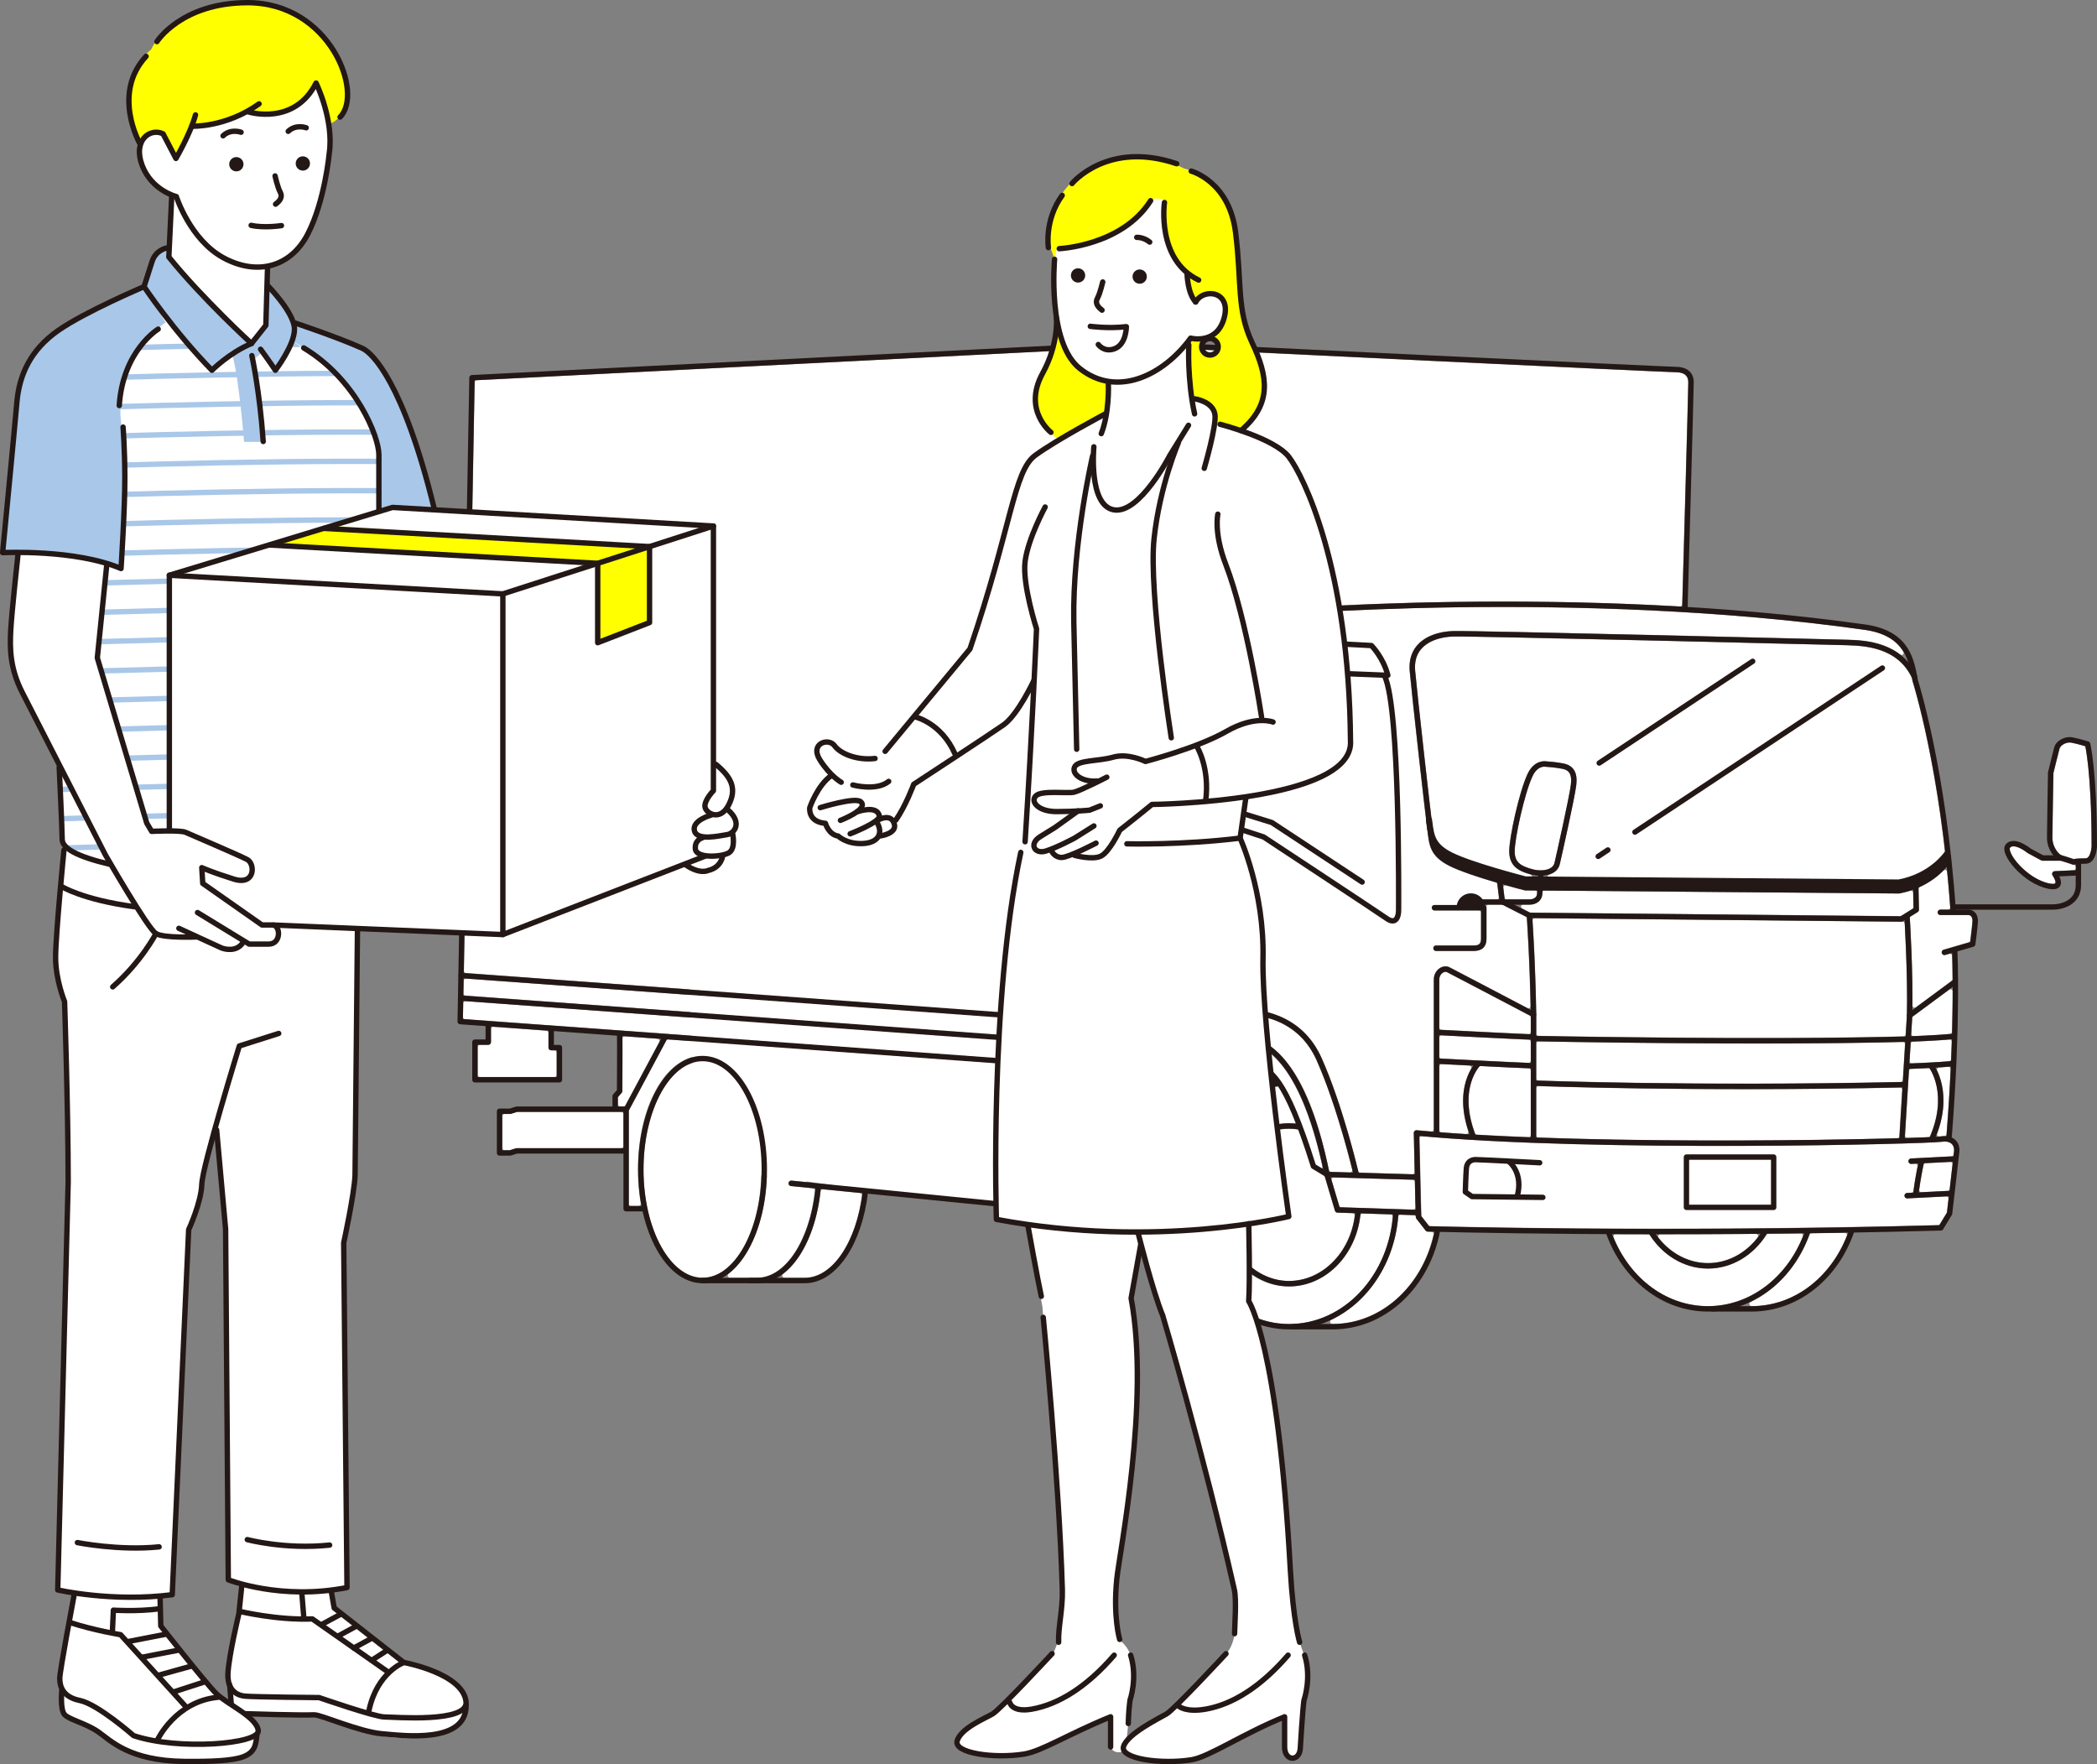
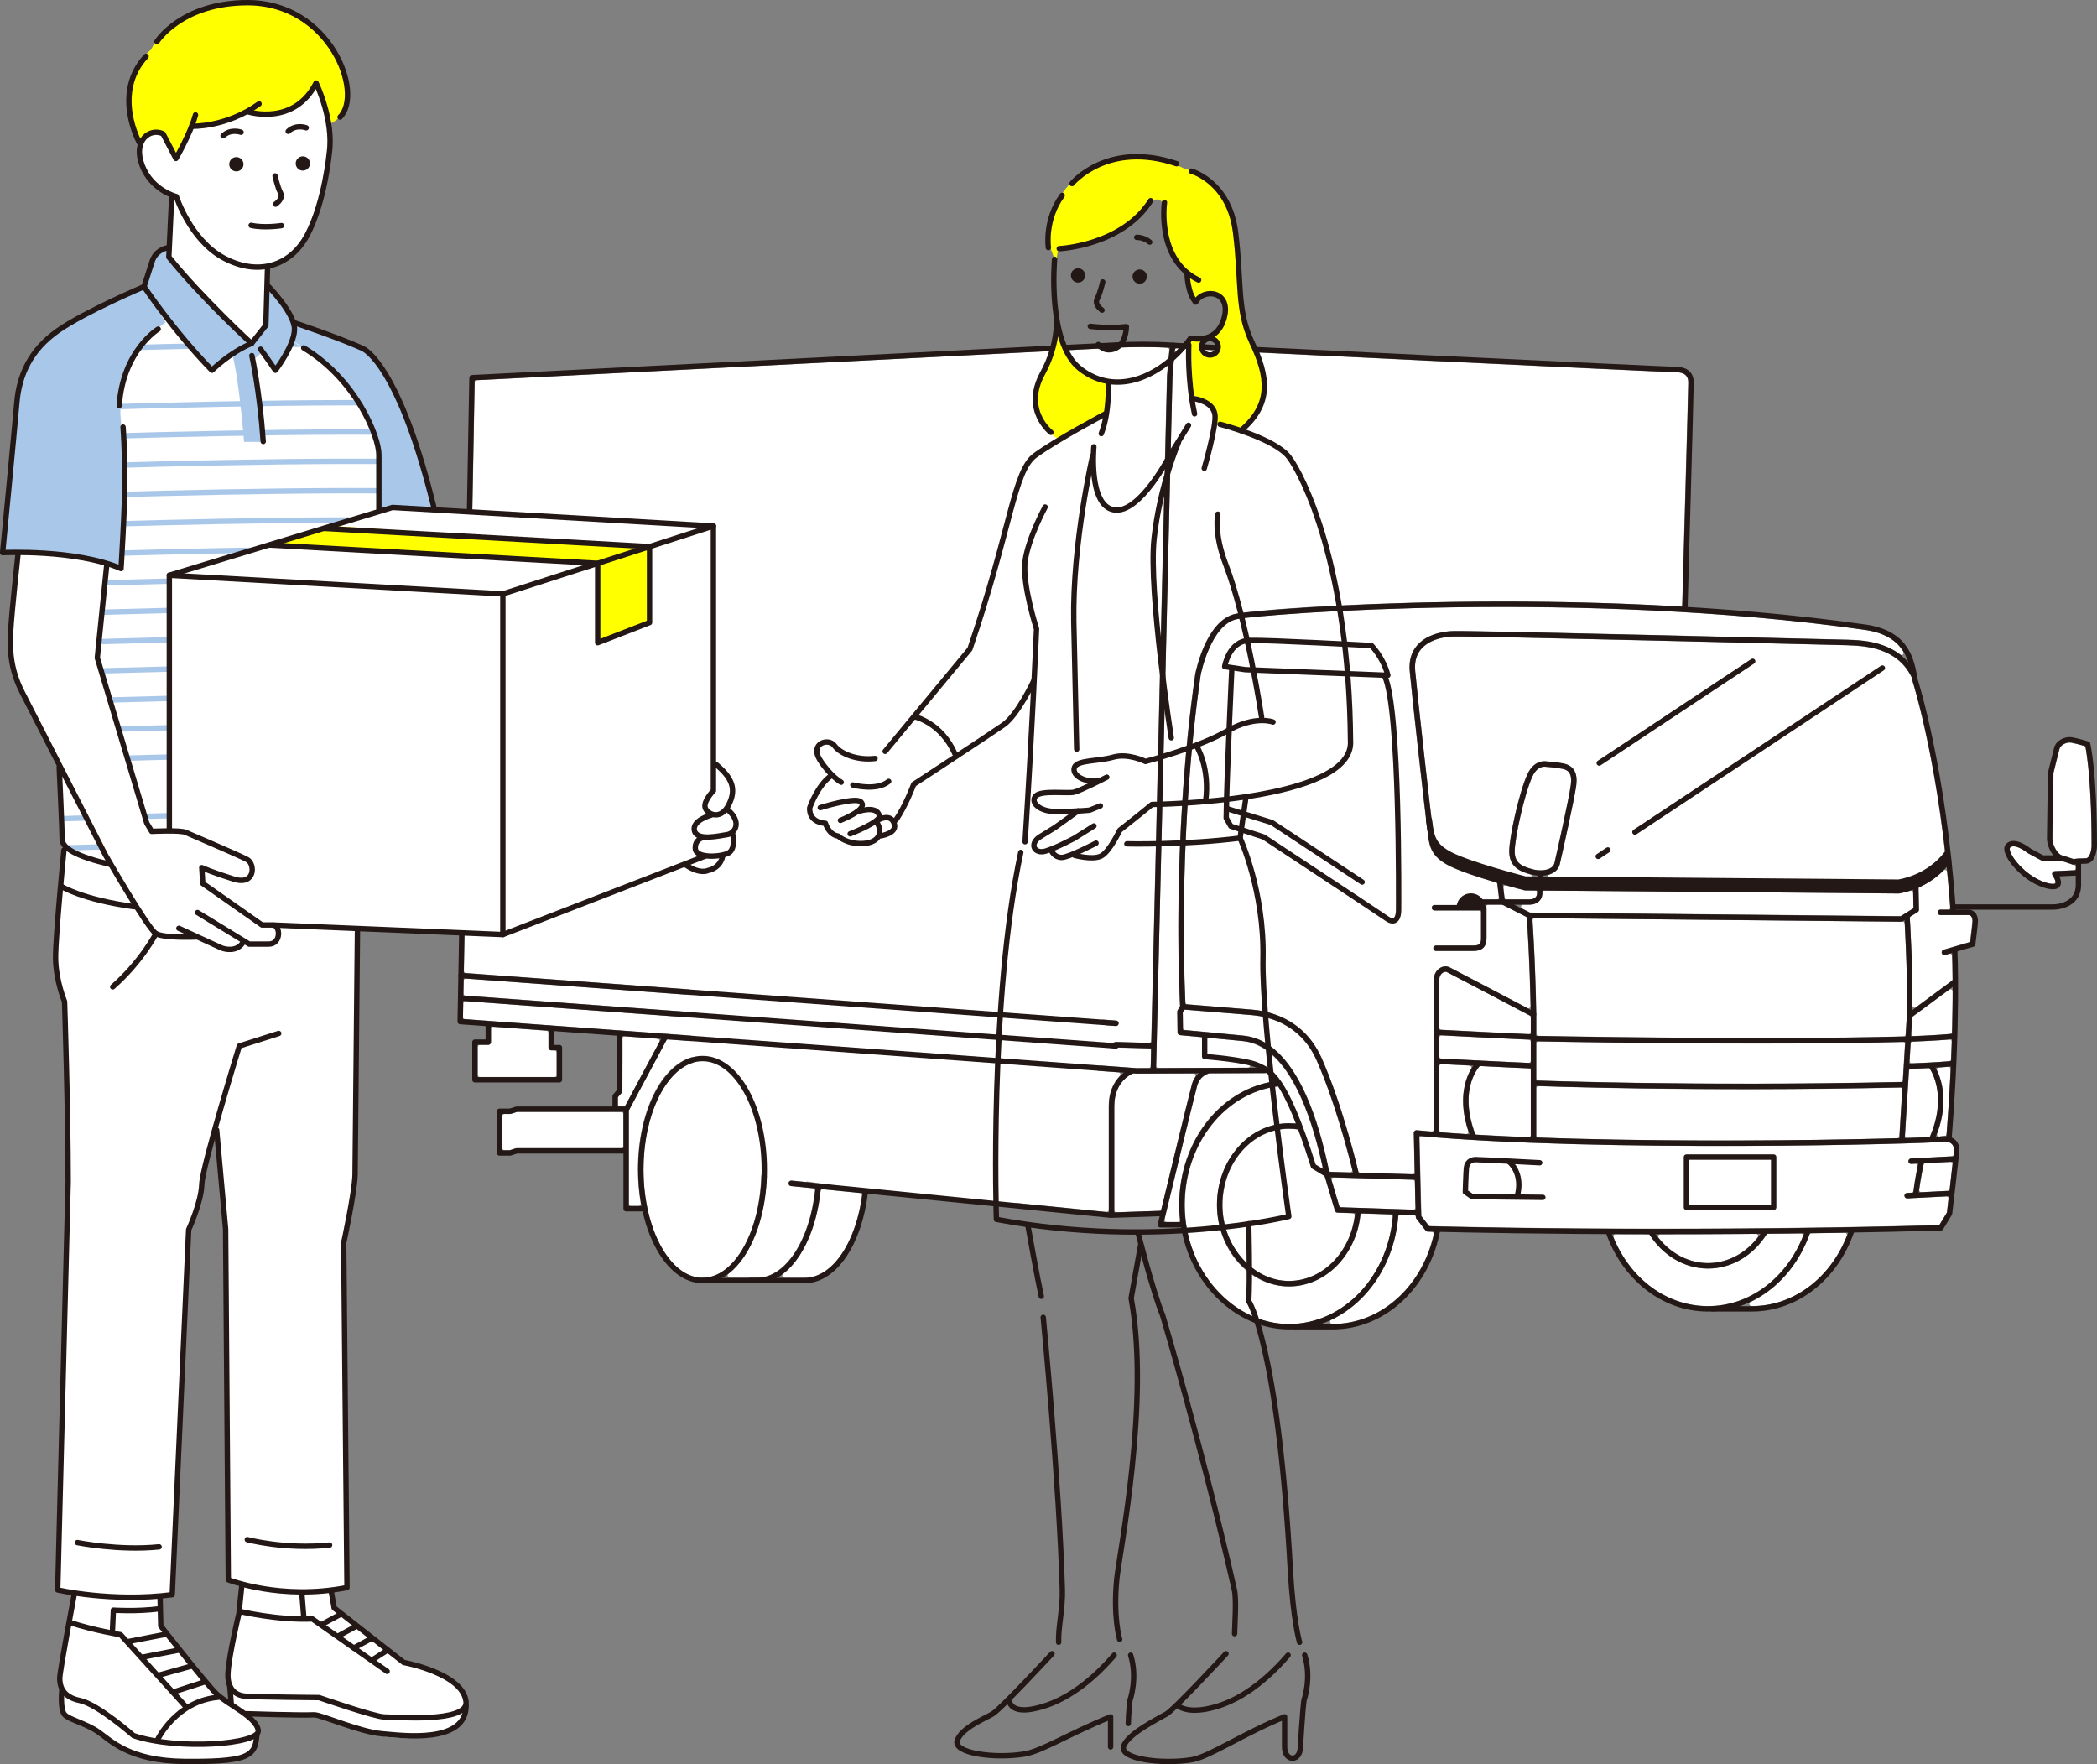
<svg xmlns="http://www.w3.org/2000/svg" id="_レイヤー_2" viewBox="0 0 413.72 348.06">
  <rect x="0" y="0" width="413.72" height="348.06" fill="#808080" stroke="none" />
  <defs>
    <style>.cls-1{fill:#fff;}.cls-2{stroke-linecap:round;stroke-linejoin:round;}.cls-2,.cls-3,.cls-4,.cls-5{fill:none;}.cls-2,.cls-3,.cls-5{stroke-width:1.06px;}.cls-2,.cls-5{stroke:#231815;}.cls-6{fill:#a9c7e8;}.cls-3{stroke:#a9c7e8;}.cls-3,.cls-5{stroke-miterlimit:10;}.cls-7{clip-path:url(#clippath);}.cls-8{fill:#231815;}.cls-9{fill:#ff0;}</style>
    <clipPath id="clippath">
      <path class="cls-4" d="M32.3,62.37l9.41,10.63,8.07-5.48,4.73,5.16,3.12-5.38s9.17,5.2,14.75,14.7l2.35,7.02v11.94l-41.6,12.85v49.99l-3.1,.21-1.03-1.45-10.12-33.46,2.27-17.56,2.61,.6s1.73-22.71-.34-32.21c0,0,0-8.88,7.64-15.08l1.24-2.48ZM12.06,165.45c.41,3.1,9.5,4.96,9.5,4.96l-9.71-18.38s-.21,10.33,.21,13.43Z" />
    </clipPath>
  </defs>
  <g id="_レイヤー_1-2">
    <g>
      <g>
        <g>
          <path class="cls-1" d="M238.24,208.3c1.8,.16,7.85,.74,9.93,1.69l.27,.12c.3,.14,.61,.28,.94,.45,.06,.03,.16,.05,.23,.05,.22,0,.42,.13,.51,.33,.03,.07,.08,.13,.13,.17,.69,.51,1.35,1.21,2.01,2.13,.02,.03,.05,.06,.09,.09,.07,.05,.12,.13,.16,.25,.01,.03,.03,.06,.04,.09,1.23,1.83,2.48,4.42,3.84,7.93,.04,.09,.1,.17,.19,.22,.21,.12,.32,.34,.28,.55,0,.01-.04,.08-.04,.1-.03,.09-.03,.19,0,.28,.77,2.07,1.58,4.45,2.4,7.07,.03,.1,.1,.18,.19,.24l.85,.52c.07,.04,.14,.06,.22,.06,.09,0,.17-.03,.25-.08,.14-.1,.2-.27,.17-.44-2.35-10.76-6.98-23.78-15.75-24.72-1.15-.12-4.11-.41-6.84-.66-.12,0-.24,.03-.33,.11-.09,.08-.14,.19-.14,.31v2.71c0,.22,.17,.4,.39,.42Z" />
          <path class="cls-1" d="M363.96,243.22c-2.22,.04-4.41,.07-6.58,.1-.18,0-.33,.11-.39,.28-2.21,6.05-6.34,10.76-11.62,13.26-.18,.09-.28,.28-.23,.48,.04,.19,.22,.33,.41,.33h.06c8.21,0,15.4-5.32,18.75-13.87,.05-.13,.03-.28-.05-.4-.08-.12-.2-.18-.36-.18Z" />
          <path class="cls-1" d="M244.14,122.14c-5.23,.93-7.23,10.9-7.25,11.02-4.35,30.15-3.28,59.09-3.02,64.58,0,.21,.18,.39,.39,.4l1.75,.14c3.46,.28,9.33,.76,11.01,.9,3.67,.31,10.33,1.95,13.72,9.54,3.83,8.57,6.7,20.09,7.23,22.31,.04,.19,.21,.32,.4,.33l10.27,.3h.01c.11,0,.22-.04,.3-.12s.13-.19,.13-.31l-.17-7.69c0-.16,.06-.31,.18-.42,.12-.11,.28-.16,.43-.15,.94,.09,1.9,.17,2.88,.25,.12,0,.24-.03,.32-.11,.09-.08,.14-.19,.14-.31v-29.55c0-.94,.47-1.82,1.24-2.29,.6-.37,1.31-.42,1.89-.13,.82,.41,11.01,5.76,15.35,8.04,.13,.07,.29,.06,.42-.01,.13-.08,.2-.22,.2-.37-.19-8.84-.61-15.48-.74-17.3,0-.15-.1-.28-.23-.35l-4.59-2.34c-.06-.03-.13-.05-.19-.05h-2.54c-.13,0-.25,.06-.33,.16-.08,.1-.11,.23-.09,.36,0,0,.03,.1,.03,.11v6.07c0,1.69-.85,2.48-2.68,2.48h-7.29c-.3,0-.55-.25-.55-.55s.25-.55,.55-.55h7.29c.95,0,1.57-.1,1.57-1.37v-5.1c0-.24-.19-.43-.43-.43h-8.74c-.3,0-.55-.25-.55-.55s.25-.55,.55-.55h4.54c.18,0,.34-.11,.4-.28,.35-.94,1.25-1.58,2.25-1.58,.63,0,1.23,.24,1.68,.69,.08,.08,.19,.12,.3,.12h3.11c.12,0,.24-.05,.32-.14,.08-.09,.12-.21,.1-.33l-.31-2.55c-.02-.17-.14-.31-.3-.36-4.21-1.24-7.35-2.36-9.09-3.22-3.77-1.89-4.03-3.98-4.35-6.63l-.1-.77c-.41-3.05-2.94-25.58-3.44-31-.2-2.11,.32-3.88,1.53-5.24,1.49-1.67,4.08-2.68,7.11-2.76,4.01-.11,74.35,1.63,77.77,1.72,2.22,.06,6.84,.19,10.38,2.93,.16,.12,.39,.12,.54-.02,.15-.14,.19-.36,.08-.54-1.45-2.38-3.96-3.79-7.66-4.31-54.8-7.76-116.59-3.4-123.72-2.13Z" />
          <path class="cls-1" d="M302,200.73c0-.16-.09-.3-.23-.38-2.56-1.34-15.37-8.08-16.27-8.53-.24-.12-.54-.09-.81,.08-.33,.2-.71,.68-.71,1.35v9.49c0,.23,.18,.41,.4,.42,2.19,.11,13.32,.69,17.18,.85h.02c.11,0,.22-.04,.29-.12,.08-.08,.13-.19,.13-.31v-2.86Z" />
          <path class="cls-1" d="M291.38,223.85c3.17,.19,6.6,.35,10.18,.49h.01c.12,0,.22-.04,.3-.12,.08-.08,.13-.19,.13-.31v-12.71c0-.23-.18-.42-.41-.42-1.92-.07-5.77-.26-9.43-.45-.13,0-.26,.05-.35,.15-.91,1.11-3.66,5.33-.81,13.08,.06,.16,.21,.27,.37,.28Z" />
          <path class="cls-1" d="M409.14,170.63c-.06,0-.13-.01-.19-.03-.26-.09-1.62-.56-2.36-.76-.04,0-.07-.01-.11-.01h-3.51c-.09,0-.18-.02-.26-.07l-2.63-1.42s-.06-.04-.09-.06c-.62-.51-2.42-1.7-3.28-1.15-.13,.08-.2,.22-.2,.37,0,.19,.09,.75,.76,1.76,1.41,2.11,4.31,4.52,7.11,5.04,.26,.05,.47,.07,.65,.07,.02,0,.04,0,.06,0,.13,0,.25-.07,.33-.17,.08-.11,.1-.24,.07-.37-.09-.32-.31-.77-.54-1.1-.12-.17-.13-.38-.04-.56s.27-.3,.47-.31l3.79-.18c.23-.01,.41-.2,.41-.42v-.19c0-.23-.19-.42-.42-.43Z" />
          <path class="cls-1" d="M300.8,175.67c-.16-.04-1.64-.42-3.66-.99-.14-.04-.28,0-.39,.09-.11,.09-.16,.23-.15,.37l.24,1.96c.03,.21,.21,.37,.42,.37h4.48c1,0,1.5-.55,1.54-1.07l.02-.25c0-.12-.03-.23-.11-.32-.08-.09-.19-.14-.31-.14l-1.95-.02s-.09,0-.13-.02Z" />
          <path class="cls-1" d="M364.48,127.31c-3.5-.1-73.8-1.81-77.71-1.72-2.72,.07-5.03,.94-6.31,2.39-1,1.12-1.42,2.6-1.25,4.4,.5,5.39,3.03,27.89,3.44,30.95,.04,.27,.07,.53,.1,.79,.06,.51,.12,.97,.2,1.4,0,.04,.02,.08,.04,.12,.59,1.19,1.62,2.11,3.35,2.97,3.89,1.94,13.49,4.45,14.57,4.73,.03,0,.07,.01,.1,.01h.78s0,0,0,0c.21,0,.39-.16,.42-.37,.03-.21-.1-.41-.31-.47-2.5-.69-4.16-1.73-4.16-4.56s1.96-11.68,3.59-15.21c1.23-2.66,3.13-2.62,3.71-2.54,.31,.02,1.96,.13,3.38,.41,2.04,.41,2.88,1.83,2.56,4.36-.31,2.5-2.94,14.23-3.25,15.55-.17,.7-.61,1.28-1.28,1.69-.22,.13-.48,.24-.82,.35-.2,.06-.32,.26-.29,.47s.21,.36,.42,.36l68.88,.56c5.17-.97,8.04-3.95,9.04-5.19,.07-.09,.1-.2,.09-.31-2.36-21.06-6.4-33.89-6.46-34.08l-.1-.52s-.02-.07-.03-.1c-2.58-5.42-7.87-6.29-12.7-6.43Z" />
          <path class="cls-1" d="M262.2,230.85c.04,.19,.21,.33,.4,.34l3.75,.11h.01c.13,0,.25-.06,.33-.16,.08-.1,.11-.24,.08-.37-.75-3.06-3.49-13.65-7.04-21.6-3.16-7.07-9.38-8.6-12.8-8.89-1.99-.17-9.83-.81-12.62-1.03l-.38-.03c-.16,0-.32,.07-.4,.21l-.11,.19c-.04,.07-.06,.14-.06,.22l.04,2.95c0,.22,.17,.4,.39,.42,2.82,.26,9.58,.88,11.43,1.08,7.77,.84,13.48,9.77,16.98,26.55Z" />
          <path class="cls-1" d="M377.5,178.94l-.06-2.81c0-.13-.07-.26-.18-.34-.11-.08-.25-.1-.38-.06-.74,.24-1.45,.42-2.16,.55-.03,0-.07,0-.11,0l-69.91-.58h0c-.22,0-.41,.17-.42,.39l-.03,.38c-.08,.98-.96,1.97-2.51,1.97h-1.22c-.2,0-.37,.13-.41,.33s.05,.39,.22,.48l1.46,.74c.06,.03,.12,.05,.19,.05l72.87,.7h0c.08,0,.16-.02,.22-.06l2.22-1.38c.13-.08,.2-.22,.2-.37Z" />
          <path class="cls-1" d="M388.29,180.55h-5.47c-.3,0-.55-.25-.55-.55s.25-.55,.55-.55h1.5c.12,0,.23-.05,.31-.14s.12-.2,.11-.32c-.17-2.33-.36-4.68-.59-6.97-.02-.16-.13-.31-.28-.36-.16-.05-.33-.01-.45,.1-.89,.91-2.42,2.21-4.65,3.24-.15,.07-.25,.23-.25,.39l.08,4.08c0,.19-.1,.38-.26,.48l-1.34,.83c-.13,.08-.21,.23-.2,.39,.1,1.61,.57,10.02,.51,17.2,0,.16,.09,.31,.23,.38,.06,.03,.13,.05,.19,.05,.09,0,.18-.03,.25-.08l7.05-5.21c.11-.08,.17-.21,.17-.35-.01-2.09-.05-3.65-.08-4.59,0-.13-.07-.25-.18-.33-.11-.08-.24-.1-.37-.06l-.82,.24c-.3,.08-.6-.09-.69-.38-.08-.29,.08-.6,.38-.69l4.95-1.44c.16-.05,.28-.19,.3-.36,.16-1.25,.42-3.46,.42-3.85,0-.97-.47-1.17-.86-1.17Z" />
          <path class="cls-1" d="M411.45,147.49c-.03-.16-.15-.29-.3-.33-.77-.22-1.82-.5-2.51-.63-.92-.16-2.1,.46-2.3,1.22-.29,1.07-1.15,4.59-1.19,4.74,0,.03-.01,.06-.01,.09v.2c-.13,6.92-.2,11.38-.2,12.54,0,1.7,1.17,3.19,1.82,3.41,.44,.11,1.23,.36,2.24,.71,.04,.02,.09,.02,.14,.02,.03,0,.06,0,.09,0,.41-.09,1.13-.13,2.25-.13,1.02,0,1.17-2.36,1.17-2.4,0-11.74-.83-17.49-1.19-19.43Z" />
          <path class="cls-1" d="M377.5,204.4h.02c1.77-.07,5.06-.22,7.2-.43,.21-.02,.38-.2,.39-.41,.08-2.75,.12-5.42,.12-7.96,0-.16-.09-.31-.23-.38-.14-.07-.31-.06-.44,.04l-7.11,5.25c-.1,.07-.16,.19-.17,.32l-.19,3.12c0,.12,.04,.24,.12,.32,.08,.08,.19,.13,.3,.13Z" />
          <path class="cls-1" d="M274.77,240.06c0-.12-.03-.23-.11-.32-.08-.09-.19-.14-.3-.14l-5.53-.18h-.01c-.22,0-.4,.16-.42,.38-.92,7.99-6.98,14.02-14.08,14.02-7.84,0-14.22-7.23-14.22-16.11s6.38-16.11,14.22-16.11c.35,0,.71,.01,1.06,.04,.15,.01,.29-.05,.38-.17,.09-.12,.11-.27,.05-.41-1.11-2.8-2.14-4.95-3.14-6.57-.1-.16-.3-.24-.49-.18-.01,0-.07,.03-.08,.04-10.46,1.29-18.34,11.33-18.34,23.36,0,12.96,9.23,23.5,20.57,23.5,10.61,0,19.41-9.09,20.46-21.13Z" />
          <path class="cls-1" d="M305.9,171.24c.42-.25,.68-.58,.77-.99,.45-1.92,2.93-13.06,3.23-15.43,.3-2.4-.63-2.92-1.69-3.13-1.48-.3-3.25-.39-3.35-.41-.18-.03-1.55-.2-2.52,1.92-1.61,3.48-3.49,12.31-3.49,14.75,0,1.95,.84,2.81,3.44,3.52,.56,.15,1.13,.23,1.66,.23,.76,0,1.44-.15,1.94-.45Z" />
          <path class="cls-1" d="M355.67,243.93c.05-.13,.04-.28-.04-.4-.08-.12-.21-.18-.35-.18h0c-2.17,.03-4.32,.05-6.43,.07-.14,0-.28,.08-.35,.2-2.67,4.18-6.97,6.67-11.52,6.67s-8.78-2.46-11.45-6.57c-.08-.12-.21-.19-.36-.19-2.21,0-4.36,0-6.44-.02-.15-.03-.27,.07-.35,.19-.08,.12-.1,.27-.04,.4,3.41,8.38,10.55,13.58,18.64,13.58s15.37-5.39,18.7-13.74Z" />
          <path class="cls-1" d="M221.04,211.84c-.06-.15-.2-.26-.37-.27l-4.13-.3,.66-1.06,7.08,.52h2.31c.23-.01,.42-.19,.42-.42l.07-3.02c0-.23-.18-.43-.41-.44l-5.91-.16c-.09,0-.2,.03-.27,.09-.11,.08-.21,.12-.37,.12l-.84-.06,.79-1.28,6.62,.18c.12,0,.22-.04,.3-.12,.08-.08,.13-.19,.13-.3l3.1-131.1c.18-2.39,.32-4.08,.46-5.13,.02-.12-.02-.24-.09-.33s-.19-.15-.3-.15c-4.25-.24-8.66-.06-9.5-.02-2.01,.09-105.92,5.37-126.73,6.43-.22,.01-.4,.19-.4,.42l-2.13,116.1c0,.23,.17,.42,.39,.43l44.07,3.22,.05,1.11-44.1-3.22c-.11,0-.23,.03-.32,.11-.09,.08-.14,.19-.14,.31l-.04,2.49c0,.23,.17,.42,.39,.43l44.35,3.24,.05,1.11-44.38-3.24c-.12,0-.23,.03-.32,.11-.09,.08-.14,.19-.14,.31l-.05,2.68c0,.23,.17,.42,.39,.43l44.65,3.25,.05,1.11-4.59-.33c-.17-.02-.33,.08-.41,.22l-7.33,13.69c-.03,.06-.05,.13-.05,.2v18.28c0,.24,.19,.43,.43,.43h1.51c.13,0,.24-.06,.33-.15,.08-.1,.11-.22,.09-.35-.37-2.15-.56-4.39-.56-6.68,0-11.38,4.57-20.53,10.72-22.18l.05,1.15c-5.48,1.72-9.67,10.49-9.67,21.03,0,11.77,5.22,21.34,11.63,21.34s11.29-8.97,11.61-20.21l1.1,.15c-.27,8.46-3.17,15.94-7.56,19.3-.14,.11-.2,.3-.14,.47s.22,.29,.4,.29h5.39c5.51,0,10.3-7.22,11.39-17.16,.01-.11-.02-.23-.09-.31-.07-.09-.18-.14-.29-.16l-4.35-.43c-.3-.03-.53-.3-.5-.61,.03-.31,.31-.52,.61-.5l2.77,.28c.1,0,.19-.02,.27-.08l1.52,.21c.05,.03,.11,.05,.17,.06l.87,.09,13.25,1.85,24.94,2.74,.46-.74,17.86,1.78s.03,0,.04,0c.1,0,.21-.04,.29-.11,.09-.08,.14-.2,.14-.32v-20.45c0-2.45,.74-4.45,2.2-5.95,.12-.12,.15-.29,.09-.45Zm-3.62-10.7l2.78,.2c.15,.01,.28,.08,.38,.19,.1,.11,.14,.25,.13,.4-.02,.29-.26,.51-.59,.51h0l-2-.15-.7-1.16Z" />
          <path class="cls-1" d="M241.19,237.7c0,8.28,5.88,15.01,13.11,15.01,6.47,0,12.05-5.53,12.97-12.87,.01-.12-.02-.24-.1-.33-.08-.09-.19-.15-.31-.15l-3-.1c-.24,0-.44-.17-.51-.4l-2.06-6.94s0-.05-.01-.07c0,0,0,0,0-.01,0-.01,0-.03-.02-.04,0-.02,0-.04,0-.04-.03-.11-.1-.21-.2-.27l-2.02-1.22s-.07-.06-.08-.1c-.81-2.6-1.61-4.97-2.37-7.03-.06-.15-.19-.26-.35-.28-.01,0-.02,0-.04,0-.62-.1-1.26-.15-1.89-.15-7.23,0-13.11,6.73-13.11,15.01Z" />
          <path class="cls-1" d="M251.09,213.36c.15-.03,.28-.13,.33-.27,.05-.14,.02-.31-.08-.42-.32-.38-.65-.7-.98-.98-.14-.11-.33-.13-.49-.04-.1,.06-.18,.08-.26,.08l-11.07,.04c-.07,0-.13,.02-.19,.05-.01,0-.08,.05-.09,.06-.16,.05-1.56,.56-2.05,2.32-.51,1.82-5.07,20.65-6.45,26.37-.03,.13,0,.26,.08,.36,.08,.1,.2,.16,.33,.16h2.19c.12,0,.24-.05,.32-.14,.08-.09,.12-.21,.11-.33-.1-1-.16-1.98-.16-2.92,0-12.3,7.77-22.54,18.47-24.33Z" />
          <path class="cls-1" d="M235.82,212.45c.09-.13,.1-.3,.03-.44-.07-.14-.22-.23-.38-.23h0l-11.23,.05-.57-.04c-.08,0-.18,.03-.24,.06-.15,.06-3.58,1.49-3.58,6.38v20.5c0,.12,.05,.23,.13,.31,.08,.08,.19,.12,.3,.12h.01l8.42-.28c.19,0,.35-.14,.4-.33,1.65-6.84,5.56-22.94,6.04-24.66,.15-.53,.38-1.01,.68-1.44Z" />
          <path class="cls-1" d="M336.97,249.18c3.73,0,7.31-1.84,9.8-5.05,.1-.13,.12-.3,.05-.45-.07-.15-.24-.22-.38-.24-6.11,.05-12.36,.08-18.56,.08h-.32c-.16,0-.31,.09-.38,.24-.07,.15-.05,.32,.05,.45,2.49,3.16,6.04,4.97,9.74,4.97Z" />
          <path class="cls-1" d="M303.11,203.93c0,.23,.19,.42,.42,.43,4.97,.09,23.76,.42,43.49,.42,9.81,0,19.86-.08,28.54-.31,.22,0,.4-.18,.41-.4l.23-3.76c.16-6.52-.24-14.81-.42-18.08,0-.12-.07-.24-.17-.32-.1-.08-.23-.1-.35-.08-.04,0-.09,.02-.13,.02l-72.33-.7c-.1,0-.23,.05-.31,.13-.08,.09-.12,.2-.12,.32,.17,2.57,.58,9.53,.74,18.5h0v3.81Z" />
          <path class="cls-1" d="M383.01,225.28c-2.52,.4-66.71,2.11-102.49-1.11-.11-.01-.24,.03-.33,.11-.09,.08-.14,.2-.13,.32l.37,15.17c0,.09,.03,.18,.09,.25l1.34,1.71c.08,.1,.2,.16,.32,.16,2.95,.08,20.54,.51,45.65,.51,15.8,0,34.57-.17,54.55-.71,.14,0,.28-.08,.35-.2l1.33-2.2c.03-.05,.05-.11,.06-.17l.3-2.6c.01-.12-.03-.25-.11-.34-.09-.09-.21-.15-.33-.13l-7.7,.39c-.29,0-.54-.23-.55-.52,0-.15,.04-.29,.14-.4s.23-.17,.38-.18l.85-.04c.21,0,.37-.17,.4-.37,.26-1.96,.58-3.71,.81-4.82,.03-.13,0-.26-.09-.36-.09-.1-.22-.16-.34-.15l-.82,.04c-.29,0-.54-.23-.55-.52,0-.15,.04-.29,.14-.4s.23-.17,.38-.18l8.01-.41c.21,0,.38-.17,.4-.38,.04-.35,.07-.61,.08-.73,.04-.4-.07-.96-.48-1.34-.43-.4-1.13-.53-2.03-.39Z" />
          <path class="cls-1" d="M376.27,224.5h.01c1.69-.05,3.09-.11,4.16-.15,.16,0,.31-.11,.37-.26,3.06-7.28,.75-11.9-.03-13.14-.08-.13-.23-.21-.38-.2-1.4,.07-2.66,.12-3.36,.15-.22,0-.39,.18-.41,.4l-.78,12.75c0,.12,.04,.24,.12,.32,.08,.08,.19,.13,.3,.13Z" />
          <path class="cls-1" d="M302,205.55c0-.23-.18-.42-.41-.42-3.6-.14-14.05-.68-17.17-.85-.12,0-.23,.04-.31,.12-.08,.08-.13,.19-.13,.31v3.71c0,.23,.18,.41,.4,.42,3.99,.21,13.66,.71,17.18,.85h.02c.11,0,.22-.04,.29-.12,.08-.08,.13-.19,.13-.31v-3.71Z" />
          <path class="cls-1" d="M109.81,212.05v-4.39c0-.24-.19-.43-.43-.43h-.64c-.3,0-.55-.25-.55-.55v-2.91c0-.22-.17-.41-.39-.42l-10.46-.76c-.12-.01-.24,.03-.32,.11-.09,.08-.14,.19-.14,.31v2.59c0,.3-.25,.55-.55,.55h-1.65c-.24,0-.43,.19-.43,.43v5.47c0,.24,.19,.43,.43,.43h14.71c.24,0,.43-.19,.43-.43Z" />
          <path class="cls-1" d="M130.07,205.16c-.07-.13-.2-.21-.34-.22l-6.46-.47c-.12-.01-.24,.03-.32,.11-.09,.08-.14,.2-.13,.32,.02,1.48,.01,4.77-.02,10.35,0,.13-.05,.26-.14,.36l-.64,.74c-.07,.08-.1,.18-.1,.28v1.22c0,.24,.19,.43,.43,.43h.67c.16,0,.3-.09,.37-.22l6.69-12.48c.07-.13,.07-.28,0-.41Z" />
          <path class="cls-1" d="M122.55,219.38h-20.46s-.09,0-.13,.02l-1.14,.36c-.05,.02-.11,.03-.17,.03h-1.11c-.24,0-.43,.19-.43,.43v6.28c0,.24,.19,.43,.43,.43h.96s.09,0,.13-.02l1.14-.36c.05-.02,.11-.03,.17-.03h20.62c.24,0,.43-.19,.43-.43v-6.28c0-.24-.19-.43-.43-.43Z" />
          <path class="cls-1" d="M282.44,243.02l-.76-.02c-.17,0-.32-.08-.42-.21l-1.82-2.33c-.07-.09-.11-.19-.11-.31-.01-.22-.19-.39-.41-.4l-2.61-.09c-.26,0-.42,.16-.44,.39-.76,9.02-5.82,16.81-13.21,20.33-.18,.09-.28,.28-.23,.48,.04,.19,.22,.33,.41,.33h.09c9.39,0,17.57-7.26,19.91-17.66,.03-.12,0-.25-.08-.35-.08-.1-.2-.16-.32-.16Z" />
          <path class="cls-1" d="M290.23,210.45c-.07-.13-.2-.22-.35-.22l-5.46-.28c-.12,0-.23,.04-.31,.12-.08,.08-.13,.19-.13,.31v12.59c0,.22,.17,.41,.39,.42,1.59,.12,3.21,.24,4.88,.34,0,0,.02,0,.03,0,.13,0,.26-.06,.34-.17,.09-.11,.11-.26,.07-.39-2.09-6.32-.56-10.42,.55-12.3,.08-.13,.08-.29,0-.42Z" />
          <path class="cls-1" d="M303.51,224.42c11.63,.42,24.31,.59,36.28,.59,13.12,0,25.41-.19,34.52-.45,.22,0,.4-.18,.41-.4l.56-9.13c0-.12-.04-.24-.12-.32-.08-.09-.19-.13-.32-.13-9.96,.22-20.21,.32-30.44,.32-21.42,0-36.7-.47-40.87-.61-.1,0-.23,.04-.31,.12-.08,.08-.13,.19-.13,.31v9.28c0,.23,.18,.42,.41,.42Z" />
          <path class="cls-1" d="M382.58,224.22s.03,0,.04,0c.09,0,.16-.02,.21-.03,.25-.04,.49-.06,.78-.06,.22,0,.4-.17,.42-.39,.34-4.32,.61-8.63,.8-12.81,0-.12-.04-.24-.13-.33-.09-.08-.21-.13-.33-.12-.57,.05-1.19,.09-1.83,.13-.14,0-.27,.09-.34,.21s-.08,.27-.02,.4c.97,2.03,2.27,6.34,0,12.42-.05,.14-.03,.29,.06,.41,.08,.11,.21,.17,.34,.17Z" />
          <path class="cls-1" d="M228.24,210.58c.08,.08,.19,.13,.3,.13h0l17.67-.07c.22,0,.4-.16,.42-.38,.02-.21-.12-.41-.33-.46-3.17-.74-8.43-1.15-8.65-1.17-.1,0-.17-.09-.17-.18v-3.39c0-.22-.17-.4-.39-.42l-4.29-.4c-.28-.03-.5-.26-.5-.54l-.05-4.1c0-.1,.02-.2,.07-.29l.41-.71c.04-.07,.06-.15,.06-.24-.17-3.36-1.56-33.76,3-65.39,.09-.44,2.16-10.85,8.15-11.92,6.35-1.13,46.05-3.79,87.48-1.4,.1,0,.23-.03,.31-.11,.08-.08,.13-.19,.14-.3,.2-7.03,1.19-42.15,1.19-43.8,0-1.31-.8-1.98-2.38-1.98-1.93,0-88.39-4.14-98.43-4.71-.24-.01-.42,.15-.45,.37-.13,1.04-.33,3.11-.48,5.17l-3.22,135.99c0,.11,.04,.23,.12,.31Z" />
          <path class="cls-1" d="M375.84,206.03c0-.12-.04-.24-.12-.32-.08-.09-.21-.13-.32-.13-7.75,.2-17.29,.31-28.33,.31-19.73,0-38.31-.32-43.54-.42-.16,0-.23,.04-.31,.12s-.13,.19-.13,.3v6.86c0,.23,.18,.42,.41,.42,3.84,.13,19.31,.61,40.87,.61,9.23,0,19.58-.09,30.61-.33,.22,0,.4-.18,.42-.4l.43-7.04Z" />
          <path class="cls-1" d="M278.83,238.64c.11,0,.22-.04,.3-.12,.08-.08,.13-.2,.12-.32l-.12-5.02c0-.23-.19-.41-.41-.42l-15.58-.45c-.13,0-.27,.06-.35,.17s-.11,.25-.07,.38l1.49,5.01c.05,.18,.21,.3,.39,.3l14.21,.47h.01Z" />
          <path class="cls-1" d="M169.68,235.38l-7.32-.73c-.24-.03-.44,.15-.47,.38-.79,7.27-3.55,13.36-7.39,16.29-.14,.11-.2,.3-.14,.47s.22,.29,.4,.29h4.02c5.35,0,9.99-6.67,11.28-16.22,.02-.11-.02-.23-.09-.32s-.18-.15-.29-.16Z" />
          <path class="cls-1" d="M376.75,209.33c0,.12,.04,.24,.12,.32,.08,.08,.19,.13,.3,.13h.02c1.78-.07,5.11-.22,7.35-.42,.21-.02,.38-.19,.39-.41,.05-1.18,.09-2.32,.13-3.42,0-.12-.04-.24-.13-.32-.09-.08-.21-.13-.33-.11-2.25,.2-5.49,.35-7.22,.42-.22,0-.39,.18-.41,.4l-.21,3.41Z" />
          <path class="cls-1" d="M384.77,229.25l-4.87,.25c-.19,0-.35,.15-.39,.33-.16,.72-.55,2.65-.86,4.89-.02,.13,.02,.25,.11,.34,.08,.09,.19,.14,.31,.14,0,0,.01,0,.02,0l5.17-.26c.21,0,.38-.17,.4-.38,.19-1.64,.4-3.42,.56-4.84,.01-.12-.03-.25-.11-.34s-.21-.14-.33-.13Z" />
        </g>
        <g>
          <path class="cls-2" d="M279.37,232.23l-17.56-.51c-5.21-25.86-14.32-26.62-16.65-26.87-2.33-.25-12.3-1.16-12.3-1.16l-.05-4.1,.56-.96s-1.87-31.88,2.99-65.59c0,0,2.02-10.43,7.69-11.44,5.67-1.01,67.41-5.87,123.89,2.13,8.6,1.21,9.21,6.88,9.92,10.53,0,0,5.57,17.41,7.49,45.45" />
          <path class="cls-2" d="M382.82,180h5.47c1.21,0,1.42,1.11,1.42,1.72s-.51,4.55-.51,4.55l-5.57,1.62" />
          <path class="cls-2" d="M385.65,187.49s.71,13.77-1.11,36.84" />
          <path class="cls-2" d="M279.47,223.52l.3,13.66,.1,2.94,1.82,2.33s45.85,1.32,101.22-.2l1.72-2.83s1.32-11.24,1.42-12.35-.61-2.73-3.14-2.33c-2.53,.4-68.02,2.13-103.45-1.21Z" />
          <path class="cls-2" d="M233.37,198.62s11.18,.91,13.61,1.11c2.43,.2,9.69,1.23,13.26,9.21,4.25,9.51,7.29,22.57,7.29,22.57" />
          <path class="cls-2" d="M273.81,133.23l-28.14-1.11-4.05-.61s.81-5.06,4.86-5.16c4.05-.1,24.09,1.01,24.09,1.01,0,0,2.33,2.33,3.24,5.87Z" />
          <path class="cls-2" d="M243.03,131.92s-1.01,21.26-1.11,29.46l.91,1.62,6.48,2.13s22.57,14.88,24.29,16.09c1.72,1.21,2.33-.2,2.33-1.62s.3-39.68-2.73-46.16" />
          <polyline class="cls-2" points="242.12 159.55 250.93 162.28 268.74 174.02" />
          <path class="cls-2" d="M283.42,223.62v-30.37c0-1.42,1.32-2.43,2.33-1.92s16.8,8.81,16.8,8.81v24.5" />
          <polyline class="cls-2" points="375.23 225.04 376.75 200.34 385.65 193.76" />
          <path class="cls-2" d="M283.62,209.35s15.39,.81,18.62,.91" />
          <path class="cls-2" d="M283.62,203.68s15.39,.81,18.62,.91" />
          <path class="cls-2" d="M376.44,210.36s5.77-.2,8.71-.51" />
          <path class="cls-2" d="M376.44,205s5.77-.2,8.71-.51" />
          <path class="cls-2" d="M302.65,204.9s44.84,.91,73.79,.1" />
          <path class="cls-2" d="M302.65,213.7s31.48,1.21,72.78,.3" />
          <path class="cls-8" d="M287.37,179.08c0-1.57,1.27-2.83,2.83-2.83s2.83,1.27,2.83,2.83h-5.67Z" />
          <path class="cls-5" d="M291.82,177.97h9.92c1.21,0,1.96-.71,2.02-1.52,.2-2.63,.2-4.15,.2-4.15" />
          <path class="cls-2" d="M304.98,150.74s1.82,.1,3.34,.4c1.6,.32,2.43,1.32,2.13,3.75-.3,2.43-2.83,13.77-3.24,15.49-.4,1.72-2.83,2.23-5.06,1.62-2.23-.61-3.85-1.42-3.85-4.05s1.91-11.44,3.54-14.98c1.21-2.63,3.14-2.23,3.14-2.23Z" />
          <path class="cls-2" d="M384.14,170.08s-2.94,4.45-9.51,5.67l-73.69-.61s-10.55-2.69-14.68-4.76c-3.85-1.92-3.75-3.95-4.15-6.98-.4-3.04-2.94-25.51-3.44-30.97-.51-5.47,4.15-7.29,8.1-7.39,3.95-.1,74.09,1.62,77.74,1.72,3.64,.1,10.32,.51,13.26,6.88" />
          <path class="cls-8" d="M374.62,175.74h0l-73.69-.61s-.56,.11-.6,.1c-.43-.11-9.93-2.79-14.07-4.86-3.94-1.97-4.5-5.26-4.87-8.07l-.06-.45c-.04-.33,.19-.64,.52-.68,.33-.04,.64,.19,.68,.52l.06,.46c.36,2.73,.57,4.38,3.93,6.06,3.85,1.92,13.55,4.45,14.48,4.69l73.56,.61c6.19-1.16,9.03-5.35,9.06-5.4,.19-.28,.56-.36,.84-.17,.28,.19,.36,.56,.17,.84-.13,.19-3.27,5.71-10.02,6.95-.04,0,.04,0,0,0Z" />
          <polyline class="cls-2" points="295.87 173.72 296.38 177.87 301.74 180.6 375.13 181.31 378.06 179.49 377.96 174.63" />
          <path class="cls-2" d="M376.24,180.81s.71,11.13,.51,19.54" />
          <path class="cls-2" d="M301.74,180.6s.61,8.1,.81,19.54" />
          <path class="cls-2" d="M303.77,229.4s-11.74-.62-12.65-.62-1.72,.51-1.82,1.72c-.1,1.21-.2,4.66-.2,4.66l1.32,.91,13.97,.16" />
          <path class="cls-2" d="M297.79,229.25s2.83,2.2,1.52,6.86" />
          <line class="cls-2" x1="377.05" y1="229.09" x2="385.55" y2="228.65" />
          <line class="cls-2" x1="376.27" y1="235.9" x2="384.78" y2="235.46" />
          <path class="cls-2" d="M379.08,229.19s-.71,3.04-1.11,6.48" />
          <rect class="cls-2" x="332.72" y="228.28" width="17.21" height="9.92" />
          <polyline class="cls-2" points="261.81 231.72 263.89 238.7 279.78 239.23" />
          <path class="cls-2" d="M237.67,204.29v4.15s8,.61,10.43,1.72c2.43,1.11,5.36,1.82,11.03,19.94l2.68,1.62" />
          <path class="cls-2" d="M249.61,211.17l-25.41,.1-133.41-9.72,2.33-127.03s125.41-6.38,127.64-6.48c2.23-.1,6.78-.2,10.73,.1,3.95,.3,97.58,4.76,99.2,4.76s2.94,.71,2.94,2.53-1.21,44.54-1.21,44.54" />
          <path class="cls-2" d="M227.55,211.07l3.24-136.85s.51-6.68,.71-6.07" />
          <line class="cls-2" x1="220.06" y1="206.11" x2="227.34" y2="206.31" />
          <path class="cls-2" d="M223.23,211.33s-3.93,1.5-3.93,6.9v21.11" />
          <polyline class="cls-2" points="156.12 233.47 219.15 239.75 229.2 239.41" />
          <path class="cls-2" d="M275.38,239.21c-.69,12.58-9.86,22.54-21.08,22.54s-21.12-10.77-21.12-24.05c0-12.4,8.24-22.61,18.83-23.91" />
          <path class="cls-2" d="M283.63,242.58c-1.98,10.94-10.49,19.17-20.69,19.17h-7.76" />
          <path class="cls-2" d="M267.93,238.88c-.53,8.04-6.43,14.38-13.63,14.38s-13.67-6.97-13.67-15.56,6.12-15.56,13.67-15.56c.69,0,1.36,.06,2.02,.17" />
          <path class="cls-2" d="M356.57,243.16c-3.12,8.83-10.72,15.07-19.6,15.07s-16.46-6.22-19.59-15.04" />
          <path class="cls-2" d="M365.28,242.94c-3.08,8.95-10.73,15.29-19.68,15.29h-7.76" />
          <path class="cls-2" d="M348.09,243.22c-2.48,3.95-6.54,6.52-11.12,6.52s-8.7-2.61-11.18-6.6" />
          <path class="cls-2" d="M238.11,211.34s-1.82,.54-2.43,2.7c-.61,2.16-6.75,27.6-6.75,27.6h4.18" />
          <ellipse class="cls-2" cx="138.61" cy="230.74" rx="12.18" ry="21.9" />
          <path class="cls-2" d="M161.44,234.08c-.89,10.51-5.94,18.56-12.04,18.56h-10.8" />
          <path class="cls-2" d="M170.72,235.17c-1.14,9.97-6.05,17.47-11.93,17.47h-10.8" />
          <polyline class="cls-2" points="131.15 204.73 123.53 218.97 123.53 238.47 126.83 238.47" />
          <polyline class="cls-2" points="123.12 218.83 101.93 218.83 100.65 219.24 98.56 219.24 98.56 227.47 100.65 227.47 101.93 227.06 123.12 227.06" />
          <path class="cls-2" d="M122.24,203.99c.07,.2,0,11.27,0,11.27l-.88,1.01v2.02" />
          <polyline class="cls-2" points="96.33 202.23 96.33 205.6 93.7 205.6 93.7 213.03 110.37 213.03 110.37 206.68 108.75 206.68 108.75 203.11" />
          <line class="cls-2" x1="220.16" y1="201.89" x2="90.97" y2="192.46" />
          <line class="cls-2" x1="220.16" y1="206.35" x2="90.97" y2="196.92" />
          <path class="cls-5" d="M385.49,178.95h19.43c2.02,0,5.13-.94,5.13-4.32v-4.59" />
          <path class="cls-2" d="M413.19,166.94s-.1,2.94-1.72,2.94c-2.34,0-2.33,.2-2.33,.2,0,0-1.72-.61-2.53-.81-.81-.2-2.23-1.92-2.23-3.95s.2-12.86,.2-12.86c0,0,.91-3.75,1.21-4.86,.3-1.11,1.82-1.82,2.94-1.62,1.11,.2,3.14,.81,3.14,.81,0,0,1.32,5.36,1.32,20.14Z" />
          <path class="cls-2" d="M406.61,169.27h-3.64l-2.63-1.42s-2.83-2.33-4.15-1.01c-1.32,1.32,3.35,7.11,8.1,8,3.24,.61,1.11-2.43,1.11-2.43l4.25-.2" />
          <path class="cls-2" d="M283.32,187.08h7.29c.91,0,2.13-.1,2.13-1.92v-6.07h-9.72" />
          <line class="cls-2" x1="345.79" y1="130.47" x2="315.51" y2="150.54" />
          <line class="cls-2" x1="317.22" y1="167.69" x2="315.31" y2="168.96" />
          <line class="cls-2" x1="371.38" y1="131.8" x2="322.56" y2="164.16" />
          <path class="cls-2" d="M291.66,209.84s-4.79,4.69-1.02,14.37" />
          <path class="cls-2" d="M381.05,210.35s4.08,5.4,.1,14.37" />
        </g>
      </g>
      <g>
        <g>
          <path class="cls-1" d="M27.92,56.66l13.64,16.02,7.21-4.41,2.24,.07,3.29,4.83,3.34-5.88,.43-3.76s12.85,4.42,14.3,5.81c1.45,1.39,5.93,7.19,9.36,17.69,3.43,10.5,3.71,13.22,3.71,13.22l55.62,3.64-.49,47.02s3.99,2.38,3.85,5.74c-.14,3.36-.77,3.08-.77,3.08,0,0,2.66,1.96,.91,4.76,0,0,1.05,3.57-2.1,4.41,0,0-.84,5.88-7.35,1.54l-35.96,14.2-28.76-1.26-.21,49.05-1.26,7.07-1.19,5.95,.49,67.94-2.8,.63,.56,3.29,13.5,10.78s12.38,2.24,12.45,8.61c.07,6.37-10.98,7-17.77,5.6l-11.89-3.78-13.36-.14-3.22-2.31v-2.03s-1.33-2.03-.91-4.34,2.38-11.75,2.38-11.75l.42-4.76-2.66-1.54-.35-56.74-.07-12.1-1.54-17.84-.91-.21-2.17,6.44s-.56,7.63-2.8,11.54l-2.73,59.54-.49,12.8-2.38,.14s.14,5.46,.28,5.67c.14,.21,12.17,14.55,12.17,14.55,0,0,7.63,3.99,6.86,6.51,0,0,.21,4.2-3.85,5.04-4.06,.84-13.57,1.61-21.48-1.19-4.55-1.61-6.02-4.62-10.15-6.16-4.13-1.54-2.94-3.15-3.22-6.58,0,0-.42-2.38-.21-4.55,.21-2.17,1.75-8.19,1.75-8.19l.84-6.09-3.22-.7,1.12-42.47,1.12-39.95-.7-33.44s-2.17-4.76-1.96-8.89c.21-4.13,1.89-21.27,1.89-21.27l-.35-1.82-.7-14.34-8.47-17.7s-1.26-3.29-1.05-7.42c.21-4.13,1.47-17,1.47-17l-3.22-.08s2.52-25.81,3.22-31.75c.7-5.95,5.53-11.05,10.29-13.64,4.76-2.59,13.99-7.07,13.99-7.07Z" />
          <path class="cls-9" d="M34.81,31.44l2.75-6.29s7.24-.32,11.56-3.37c0,0,7.89,3.28,13.38-5.05l2.06,5.78,.61,1.87s7.45-2.53-.11-15.21c-7.56-12.68-30.12-10.16-35.25,.61,0,0-8.41,6.26-2.25,19.04,0,0,1.4-3.69,4.87-2.36l2.38,4.97Z" />
          <path class="cls-6" d="M33.11,49.23l.11,1.4,16.56,16.88,2.47-3.66,.32-6.99s6.02,5.59,5.05,9.14c-.97,3.55-3.12,6.67-3.12,6.67l-2.8-3.12-1.4,1.18s1.83,12.47,1.51,16.45h-3.66s-.97-12.26-2.26-16.99l-4.19,2.8s-8.28-8.6-13.23-16.13c0,0,1.51-5.59,2.26-6.34,.75-.75,2.37-1.29,2.37-1.29Z" />
          <path class="cls-6" d="M32.68,63.64s-9.03,5.27-8.93,18.17c0,0,1.61,16.35,0,30.32,0,0-10.43-3.87-23.34-3.01,0,0,2.58-28.07,2.9-31.19,.32-3.12,2.8-9.57,8.5-12.9,5.7-3.33,16.67-8.17,16.67-8.17l4.19,6.77Z" />
          <path class="cls-6" d="M57.63,67.3s10.43,4.84,15.05,15.92l2.04,5.81v11.94l2.37-1.08,8.82,.86s-3.87-20.11-13.55-31.4l-14.3-5.81-.43,3.76Z" />
          <g class="cls-7">
            <path class="cls-3" d="M6.27,69.19s44.62-1.65,73.13-1.24" />
-             <path class="cls-3" d="M6.27,74.97s44.62-1.65,73.13-1.24" />
            <path class="cls-3" d="M6.27,80.76s44.62-1.65,73.13-1.24" />
            <path class="cls-3" d="M6.27,86.54s44.62-1.65,73.13-1.24" />
            <path class="cls-3" d="M6.27,92.32s44.62-1.65,73.13-1.24" />
            <path class="cls-3" d="M6.27,98.11s44.62-1.65,73.13-1.24" />
            <path class="cls-3" d="M6.27,103.89s44.62-1.65,73.13-1.24" />
            <path class="cls-3" d="M6.27,109.68s44.62-1.65,73.13-1.24" />
            <path class="cls-3" d="M6.27,115.46s44.62-1.65,73.13-1.24" />
            <path class="cls-3" d="M6.27,121.24s44.62-1.65,73.13-1.24" />
            <path class="cls-3" d="M6.27,127.03s44.62-1.65,73.13-1.24" />
            <path class="cls-3" d="M6.27,132.81s44.62-1.65,73.13-1.24" />
            <path class="cls-3" d="M6.27,138.6s44.62-1.65,73.13-1.24" />
            <path class="cls-3" d="M6.27,144.38s44.62-1.65,73.13-1.24" />
            <path class="cls-3" d="M6.27,150.16s44.62-1.65,73.13-1.24" />
-             <path class="cls-3" d="M6.27,155.95s44.62-1.65,73.13-1.24" />
            <path class="cls-3" d="M6.27,161.73s44.62-1.65,73.13-1.24" />
            <path class="cls-3" d="M6.27,167.52s44.62-1.65,73.13-1.24" />
          </g>
          <path class="cls-9" d="M53.49,107.46l64.48,3.96-.38,15.46,10.75-3.96-.19-15.08-63.72-4.15s-11.88,3.77-10.93,3.77Z" />
          <path class="cls-1" d="M37.71,24.83l-3.08,6.02-2.87-4.62s-3.85-.35-4.34,3.5c-.49,3.85,6.09,8.96,6.3,8.96s-.5,11.95-.5,11.95l16.56,16.88,2.77-3.15,.21-11.54s8.35-.23,11.4-16.72c2.24-12.1-1.65-19.36-1.65-19.36,0,0-3.71,7.4-13.38,5.05,0,0-4.77,3.32-11.42,3.04Z" />
        </g>
        <g>
          <path class="cls-9" d="M227.06,39.76s1.34-.95,2.18,.06c0,0-.22,9.66,4.97,14.02,0,0,.11,4.3,1.73,5.47,0,0,2.35-2.29,4.47-.95s1.23,6.03-1.62,8.15c0,0,1.79,.39,1.4,2.4-.39,2.01-3.85,1.45-2.79-1.79l-2.12-.06-.34,.39,.34,10.5s4.58,.95,4.3,5.42l5.53,1.51s4.47-3.46,4.24-8.43c-.22-4.97-3.13-8.99-4.13-15.3-1.01-6.31,1.56-24.52-11.67-27.93,0,0-7.54-4.3-16.2-1.06-8.66,3.24-12.06,12.29-9.77,17.65l.39,1.06h.56s0-.78,.22-1.34c0,0,13.24-1.45,18.32-9.77Z" />
          <path class="cls-9" d="M208.63,64.06s.61,8.88,9.77,11.17l.06,4.02-.56,2.96-8.71,4.64s-5.08-2.4-5.03-8.27c.06-5.86,4.47-7.32,4.47-14.52Z" />
-           <path class="cls-1" d="M208.46,49.16s-5.04,22.55,9.94,26.07l-.5,6.98s-7.05,3.33-9.92,5.08c-2.87,1.75-5.11,2.94-6.16,6.09-1.05,3.15-10.64,35.19-10.64,35.19,0,0-16.58,19.94-16.79,20.01s-1.12,1.12-3.64,1.05c-2.52-.07-6.93-3.99-8.33-3.15-1.4,.84-1.4,3.57,1.4,6.23,0,0-4.9,6.09-4.13,7.98,.77,1.89,2.66,1.82,2.66,1.82,0,0,1.82,2.45,3.15,2.45,0,0,3.92,3.01,8.12-.14,0,0,3.78-.21,2.87-2.66l3.5-7.28,18.96-12.24,4.97-8.82-1.96,32.61-.49,2.17s-6.16,25.26-4.83,71.93l6.09,1.33,2.94,16.02,4.06,57.09-.98,8.89-.91,2.31-11.68,12.03s-7.07,2.38-7.28,5.88c-.21,3.5,11.68,2.31,14.83,1.33,3.15-.98,15.53-6.58,15.53-6.58v5.88c0,1.05,2.45,1.61,2.8-.07,.35-1.68,.98-8.96,.98-8.96,0,0,2.52-8.26-1.89-11.89,0,0-2.1-6.16-.77-12.94,1.33-6.79,3.36-22.32,3.57-28.62,.21-6.3,.77-17.28-.91-25.75l1.61-8.75,.77-.7,4.06,12.73,10.5,38.2s4.06,15.67,3.99,16.23c-.07,.56-.07,2.59-.07,2.59,0,0-.14,4.13-.21,5.04-.07,.91-.63,3.64-2.1,4.76-1.47,1.12-9.66,10.43-9.66,10.43l-1.82,1.54s-8.26,3.64-8.61,6.02,10.22,3.5,14.34,2.59c4.13-.91,12.31-6.3,17.49-8.12,0,0,.28,4.83,.28,6.16s2.31,2.73,2.8-.14c.49-2.87,.98-9.52,.98-9.52,0,0,1.61-5.46,0-8.96-1.61-3.5-1.96-7.49-1.96-7.49,0,0-.91-10.29-1.19-15.6s-2.17-35.75-8.05-46.81l.28-15.11,7.77-1.54s-2.1-15.39-3.15-26.31c-1.05-10.92-2.1-19.45-1.96-24.7,.14-5.25-.63-13.36-4.41-23.72l1.05-7.84s12.45-2.03,16.65-5.11c4.2-3.08,4.2-3.64,4.06-6.58-.14-2.94-1.05-26.8-4.41-36.66-3.36-9.87-6.79-19.45-10.57-21.27-3.78-1.82-11.93-4.46-11.93-4.46,0,0,1.08-4.21-4.45-4.63,0,0-1.19-8.89-.35-11.82l.56-.21s4.55,1.19,5.95-3.64c1.4-4.83-2.98-6.63-5.34-3.77,0,0-1.53-2.33-1.73-5.47,0,0-5.31-3.28-4.61-14.48,0,0-1.61-.35-2.24-.07,0,0-5.39,9.1-18.89,9.87Z" />
        </g>
        <g>
          <path class="cls-2" d="M52.78,52.81l-.33,11.38-2.83,3.58s-9.62-8.77-16.31-17.06l.57-11.97" />
          <path class="cls-2" d="M32.94,48.92s-2.19,.33-2.94,2.69c-.75,2.36-1.58,4.94-1.58,4.94,0,0,5.75,8.67,13.39,16.5,0,0,3.49-3.49,7.82-5.28" />
          <path class="cls-2" d="M51.41,68.9s1.79,2.45,2.92,4.15c0,0,3.77-4.9,3.77-8.11s-5.28-8.58-5.28-8.58" />
          <path class="cls-2" d="M58.2,63.72s8.48,2.83,13.29,5c2,.9,8.11,6.88,14.14,31.48" />
          <path class="cls-2" d="M28.41,56.56s-11.59,4.9-16.97,8.67c-5.37,3.77-7.64,8.67-8.11,14.14-.47,5.47-2.81,29.66-2.81,29.66,0,0,14.31-.72,23.36,3.14,0,0,.77-11.77,.75-18-.01-5.53-.35-9.91-.35-9.91" />
          <path class="cls-2" d="M31.21,64.93s-6.99,4.25-7.68,15.08" />
          <path class="cls-2" d="M21.07,111.38l-1.87,18.41,9.75,32.59,.97,1.64s5.66-.28,6.69,.19c1.04,.47,10.56,4.52,12.16,5.37,1.6,.85,1.61,5.19-2.64,3.86-4.24-1.32-6.32-2.26-6.32-2.26l.19,3.11,11.69,8.2h2.07c1.6,0,1.79,3.77-.75,3.77h-3.86l-10.18-6.22" />
          <path class="cls-2" d="M35.29,183.15s7.73,3.58,8.39,3.86c.66,.28,3.02,.85,4.24-1.04" />
          <path class="cls-2" d="M38.75,184.85s-6.38,.28-7.98-.66c-1.6-.94-9.99-15.55-9.99-15.55,0,0-13.67-26.68-16.4-32.05-2.43-4.77-2.45-8.67-2.26-12.25,.19-3.58,1.41-14.74,1.41-14.74" />
          <polyline class="cls-2" points="33.41 163.45 33.41 113.49 99.21 117.17 99.21 184.38 53.98 182.5" />
          <polyline class="cls-2" points="99.21 117.17 140.75 103.78 77.43 100.11 33.41 113.49" />
          <path class="cls-2" d="M140.75,103.78v52.22s-1.76,1.79-1.67,3.11c.09,1.32,2.92,3.02,4.62-.19,1.7-3.21,.75-5.47-2.45-8.11" />
          <path class="cls-2" d="M140.31,160.81s-3.86,1.04-3.3,3.11c.57,2.07,5,.94,6.41,.75,1.41-.19,3.11-2.26,.28-4.81" />
          <path class="cls-2" d="M138.7,165.24s-1.7,.38-1.51,2.26c.19,1.89,5.18,1.6,6.6,.75s.75-3.77,.75-3.77" />
          <line class="cls-2" x1="99.21" y1="184.38" x2="139.08" y2="168.92" />
          <path class="cls-2" d="M142.57,168.92s-.28,2.26-2.92,2.83c0,0-1.6,.85-4.52-1.23" />
          <path class="cls-2" d="M49.69,70.16s1.53,6.82,2.24,16.94" />
          <path class="cls-2" d="M74.75,100.76v-11.06c0-3.53-4.47-14.83-14.83-21.06" />
          <path class="cls-2" d="M11.68,151.35s.59,12.47,.59,14.24,2.94,3.41,9.41,4.93" />
          <path class="cls-2" d="M12.62,167.71s-1.65,16.71-1.65,21.18,1.77,8.71,1.77,8.71c0,0,.71,21.24,.71,35.59l-2.06,80.49s10.71,2.47,22.59,.94c0,0,3-66.37,3.24-72.02,0,0,2.47-5.3,2.59-8.94,.12-3.65,7.41-27.3,7.41-27.3l7.77-2.47" />
          <path class="cls-2" d="M12.15,174.89s4,2.59,14.36,4" />
          <path class="cls-2" d="M42.74,222.93l1.77,19.56,.53,69.19s10.36,4.12,23.42,1.53l-.65-68.01s2.12-9.73,2.24-13.38l.47-47.98" />
          <path class="cls-2" d="M15.27,304.34s8.23,1.65,16.12,.84" />
          <path class="cls-2" d="M48.79,303.75s7.41,2,16.24,1.08" />
          <path class="cls-2" d="M30.77,184.19s-2.88,5.56-8.53,10.51" />
          <path class="cls-2" d="M31.58,315.13l.14,5.66s8.77,11.17,10.89,13.29c2.12,2.12,8.06,4.67,8.34,7.35,.28,2.69-15.84,3.96-24.6,.99,0,0-7.07-6.22-10.6-6.93s-3.96-2.97-3.96-4.38,2.83-16.4,2.83-16.4" />
          <path class="cls-2" d="M47.7,312.87l-.57,5.51s-1.92,7.96-2.15,11.63c-.19,3.01,1.3,4.45,3.42,4.63,1.99,.17,14.56,.28,14.56,.28,0,0,11.03,3.82,12.87,3.82s16.54,1.25,16.12-2.97c-.57-5.66-12.3-7.78-12.3-7.78l-13.72-10.75-.57-3.25" />
          <path class="cls-2" d="M12.21,333.37s-.42,3.96,.57,4.95c.99,.99,4.24,1.7,6.65,3.39s6.08,5.67,16.83,5.8c5.29,.06,9.52-.11,11.66-.89,2.61-.96,2.53-2.71,2.77-4.34" />
          <line class="cls-2" x1="45.32" y1="332.43" x2="45.62" y2="336.11" />
          <path class="cls-2" d="M48.51,338.1s10.5,.35,13.47,.22c1.3-.06,8.89,3.36,13.45,3.74,3.95,.33,16.53,2.06,16.53-5.58" />
          <path class="cls-2" d="M37.9,24.9s6.62,.29,13.21-4.41" />
          <path class="cls-2" d="M49.06,22.09s9,2.8,13.3-5.71c0,0,3.56,7.23,2.6,13.86,0,0-.87,9.47-4.27,15.99s-10.05,8.22-16.66,4.6c-6.54-3.59-9.24-12.05-9.24-12.05,0,0-4.85-1.18-6.74-6.14-1.89-4.96,1.55-7.48,4.12-6.24l2.54,4.86s2.85-4.86,3.86-8.59" />
          <path class="cls-2" d="M27.52,28.18s-5.47-9.76,1.3-17.07" />
          <path class="cls-2" d="M30.96,8.21S35.81,.54,48.83,.53c16.3-.01,22.98,17.86,18.26,22.57" />
          <path class="cls-2" d="M36.7,336.75l-12.91-14.24s-5.22-.85-9.87-2.37" />
          <path class="cls-2" d="M31.1,343.2s3.61-7.59,11.96-8.35" />
          <path class="cls-2" d="M22.18,321.85l.19-4.18s4.56,.31,9.02-.26" />
          <line class="cls-2" x1="25.4" y1="323.84" x2="32.71" y2="322.42" />
          <line class="cls-2" x1="27.97" y1="326.97" x2="35.27" y2="325.55" />
          <line class="cls-2" x1="31.38" y1="330.48" x2="37.84" y2="328.68" />
          <line class="cls-2" x1="34.23" y1="333.81" x2="40.4" y2="331.81" />
          <path class="cls-2" d="M47.24,317.9s7.42,1.79,14.38,1.5l14.76,10.34" />
-           <path class="cls-2" d="M79.65,328s-5.25,1.93-6.85,9.44" />
          <line class="cls-2" x1="59.93" y1="319.02" x2="59.55" y2="314.32" />
          <line class="cls-2" x1="63.59" y1="320.43" x2="67.07" y2="318.55" />
          <line class="cls-2" x1="66.7" y1="322.78" x2="70.17" y2="320.9" />
          <line class="cls-2" x1="69.8" y1="325.13" x2="73.28" y2="323.25" />
          <line class="cls-2" x1="73.46" y1="327.48" x2="76.38" y2="325.6" />
          <path class="cls-2" d="M47.56,26.09s-2.02-.76-3.55,.7" />
          <path class="cls-2" d="M60.41,25.21s-2.02-.76-3.55,.7" />
          <circle class="cls-8" cx="46.63" cy="32.4" r="1.41" />
          <circle class="cls-8" cx="59.75" cy="32.25" r="1.41" />
          <path class="cls-2" d="M54.27,34.71s.49,2.23,1.02,3.21c.53,.98-.11,1.75-.92,2.36" />
          <path class="cls-2" d="M55.53,44.51s-3.39,.53-5.98-.05" />
          <polyline class="cls-2" points="53.25 107.53 117.92 111.14 117.92 126.8 128.15 122.83 128.15 107.84 63.95 104.25" />
        </g>
        <g>
          <circle class="cls-8" cx="224.85" cy="54.57" r="1.41" />
          <circle class="cls-8" cx="212.69" cy="54.34" r="1.41" />
          <path class="cls-2" d="M217.56,55.63s-.51,2.22-1.04,3.2c-.54,.98,.1,1.75,.9,2.36" />
          <path class="cls-2" d="M215.11,64.38s3.46,.49,7.11,.07c0,0,.03,3.51-2.37,4.37-2.05,.74-3.17-.85-3.17-.85" />
          <path class="cls-2" d="M208.06,51.16s-1.5,16.38,4.96,21.53c7.36,5.87,16.54,1.36,21.88-5.98,0,0,4.87,1.31,6.48-3.54,1.89-5.7-3.83-6.5-5.49-3.59" />
          <path class="cls-2" d="M234.54,68.05s-.34,6.81,1.14,13.6" />
          <path class="cls-2" d="M218.67,75.81s.25,5.55-1.4,9.74" />
          <path class="cls-2" d="M235.89,59.58c-1.63-1.77-1.69-5.57-1.69-5.57" />
          <path class="cls-2" d="M206.84,48.85s-.84-5.41,2.72-10.3" />
          <path class="cls-2" d="M211.5,36.21s6.99-8.55,20.65-3.91" />
          <path class="cls-2" d="M206.2,100.03s-3.39,6.22-3.96,10.75c-.57,4.52,2.26,13.29,2.26,13.29,0,0-.85,20.08-2.26,42" />
          <path class="cls-2" d="M251.16,142.45s-3.53-1.41-9.19,1.84c-5.66,3.25-15.98,5.94-15.98,5.94,0,0-3.39-1.7-6.36-.85-2.97,.85-7.06,.53-7.64,1.98-.57,1.41,1.56,2.97,4.52,2.73" />
          <path class="cls-2" d="M218.36,153.33s-5.23,2.69-6.5,2.97-6.36-.42-7.49,.71c-1.13,1.13,.42,3.11,4.1,3.11s6.5-.28,6.5-.28l2.12-.85" />
          <path class="cls-2" d="M212.7,159.98l-4.52,3.25s-1.79,1.1-2.97,1.84c-2.26,1.41-1.13,3.53,1.13,2.83,2.26-.71,5.66-2.55,5.66-2.55l3.82-2.4" />
          <path class="cls-2" d="M207.47,167.9s.57,1.27,1.98,1.27,6.79-2.83,6.79-2.83" />
          <path class="cls-2" d="M212,168.75s3.53,.99,5.23,.14,3.68-5.09,3.68-5.09c0,0,3.96-3.11,6.36-5.09,0,0,40.02-.42,39.17-12.58-.28-34.22-9.33-52.32-12.16-55.99-2.83-3.68-13.57-6.43-13.57-6.43" />
          <path class="cls-2" d="M248.9,141.46s-2.92-19.39-7.07-30.12c-2.4-6.22-1.56-9.9-1.56-9.9" />
          <path class="cls-2" d="M236.17,147.35s2.55,4.15,1.7,10.65" />
          <path class="cls-2" d="M218.08,81.65s-9.62,5.09-13.86,8.2c-4.24,3.11-4.66,14.15-12.86,38.19l-16.73,20.19" />
          <path class="cls-2" d="M203.97,134.28s-3.15,6.75-5.98,8.73c-2.83,1.98-17.72,11.72-17.72,11.72,0,0-1.56,4.24-3.53,7.07" />
          <path class="cls-2" d="M222.32,166.48s11.03,.28,22.34-1.13l1.13-7.92" />
          <path class="cls-2" d="M244.66,165.35s4.81,10.46,4.52,23.75c-.28,13.29,5.09,50.9,5.09,50.9,0,0-26.02,6.5-57.69,.57,0,0-1.41-43.27,4.81-72.4" />
          <path class="cls-2" d="M161.83,159.34s6.83-2.12,7.96-1.18c1.77,1.47-3.98,3.69-3.98,3.69" />
          <path class="cls-2" d="M169.11,160.16s3.93-1.41,4.37,.8c.25,1.23-5.75,3.54-5.75,3.54" />
          <path class="cls-2" d="M173.03,162.29c1.18,1.92,.44,3.98-2.8,4.13s-4.86-1.47-4.86-1.47c-1.92-.29-2.51-2.51-2.51-2.51-3.54-.29-3.1-3.1-3.1-3.1,0,0,1.51-4.43,4.27-6.34" />
          <path class="cls-2" d="M165.96,154.33s-2.14-1.17-4.2-4.41c-2.06-3.24,1.7-4.43,2.87-2.81,1.18,1.62,4.48,2.95,8.01,2.53" />
          <path class="cls-2" d="M168.26,154.87s4.67,1.27,7.07-.71" />
          <path class="cls-2" d="M173.49,161.66s2.4-1.27,2.97,.99c.45,1.78-2.69,2.26-2.69,2.26" />
          <path class="cls-2" d="M180.56,141.44s5.13,1.15,7.82,7.23" />
          <path class="cls-2" d="M224.58,243.41s2.83,11.31,4.81,16.12c0,0,7.93,26.72,14.14,54.11,.44,1.96,.07,7.01,.04,8.67" />
          <path class="cls-2" d="M246.36,241.43s.28,11.31,0,15.27c0,0,5.73,8.36,8.21,52.99,.57,10.18,1.83,14.31,1.83,14.31" />
          <path class="cls-2" d="M208.98,49.06s12.38-.55,18.03-9.47" />
          <path class="cls-2" d="M229.74,39.95s-1.64,11.29,6.74,15.3" />
          <path class="cls-2" d="M208.43,62.72s.48,5.08-2.73,10.93c-4.01,7.28,1.64,11.65,1.64,11.65" />
          <path class="cls-2" d="M235.02,33.76s7.47,2,8.74,12.02c1.27,10.02,.18,15.3,3.28,21.85,3.1,6.56,4.01,12.02-2.19,17.3" />
          <circle class="cls-2" cx="238.71" cy="68.42" r="1.63" />
          <path class="cls-2" d="M224.27,46.83s1.32-.08,2.56,.93" />
          <path class="cls-2" d="M202.8,241.8s1.89,10.56,2.64,13.95" />
          <path class="cls-2" d="M205.82,259.9s3.15,32.31,3.77,53.69c.11,3.87-.85,7.51-.73,10.41" />
          <path class="cls-2" d="M220.9,323.44s-1.32-4.34-.57-11.88c.53-5.27,6.6-35.07,2.83-55.43l1.89-10.56" />
          <path class="cls-2" d="M215.81,88.15s-1.13,11.59,3.96,12.44c5.09,.85,11.03-10.75,11.03-10.75l3.68-5.94" />
          <path class="cls-2" d="M232.5,87.3s-3.68,8.48-4.81,18.95c-1.13,10.46,3.39,39.31,3.39,39.31" />
          <path class="cls-2" d="M215.57,89.92s-4,17.17-3.72,32.73l.57,25.17" />
          <path class="cls-2" d="M235.63,78.67s3.6,.46,4.06,3.06c.38,2.17-2.1,10.66-2.1,10.66" />
          <path class="cls-2" d="M241.88,326.26s-10.17,10.97-11.73,11.88c-1.57,.91-7.7,3.93-8.48,6.41-.78,2.48,7.54,3.58,13.39,2.64,3.52-.57,10.04-5.09,18.38-8.48v5.94c0,2.97,3.11,2.97,3.11,0,0,0,.42-7.07,.71-9.19,0,0,1.56-4.38,.14-8.91" />
          <path class="cls-2" d="M232.59,336.63s1.33,1.25,5.28,.57c5.32-.93,10.89-4.43,16.26-10.65" />
          <path class="cls-2" d="M222.6,340.03s.05-2.45,.33-4.57c0,0,1.56-4.38,.14-8.91" />
          <path class="cls-2" d="M207.56,326.26s-10.17,10.97-11.73,11.88-6.19,2.8-6.98,5.28c-.78,2.48,7.35,3.58,13.2,2.64,3.52-.57,8.72-3.96,17.06-7.35v5.94" />
          <path class="cls-2" d="M199.22,335.88s.39,2.01,4.34,1.32c5.32-.93,10.89-4.43,16.26-10.65" />
        </g>
      </g>
    </g>
  </g>
</svg>